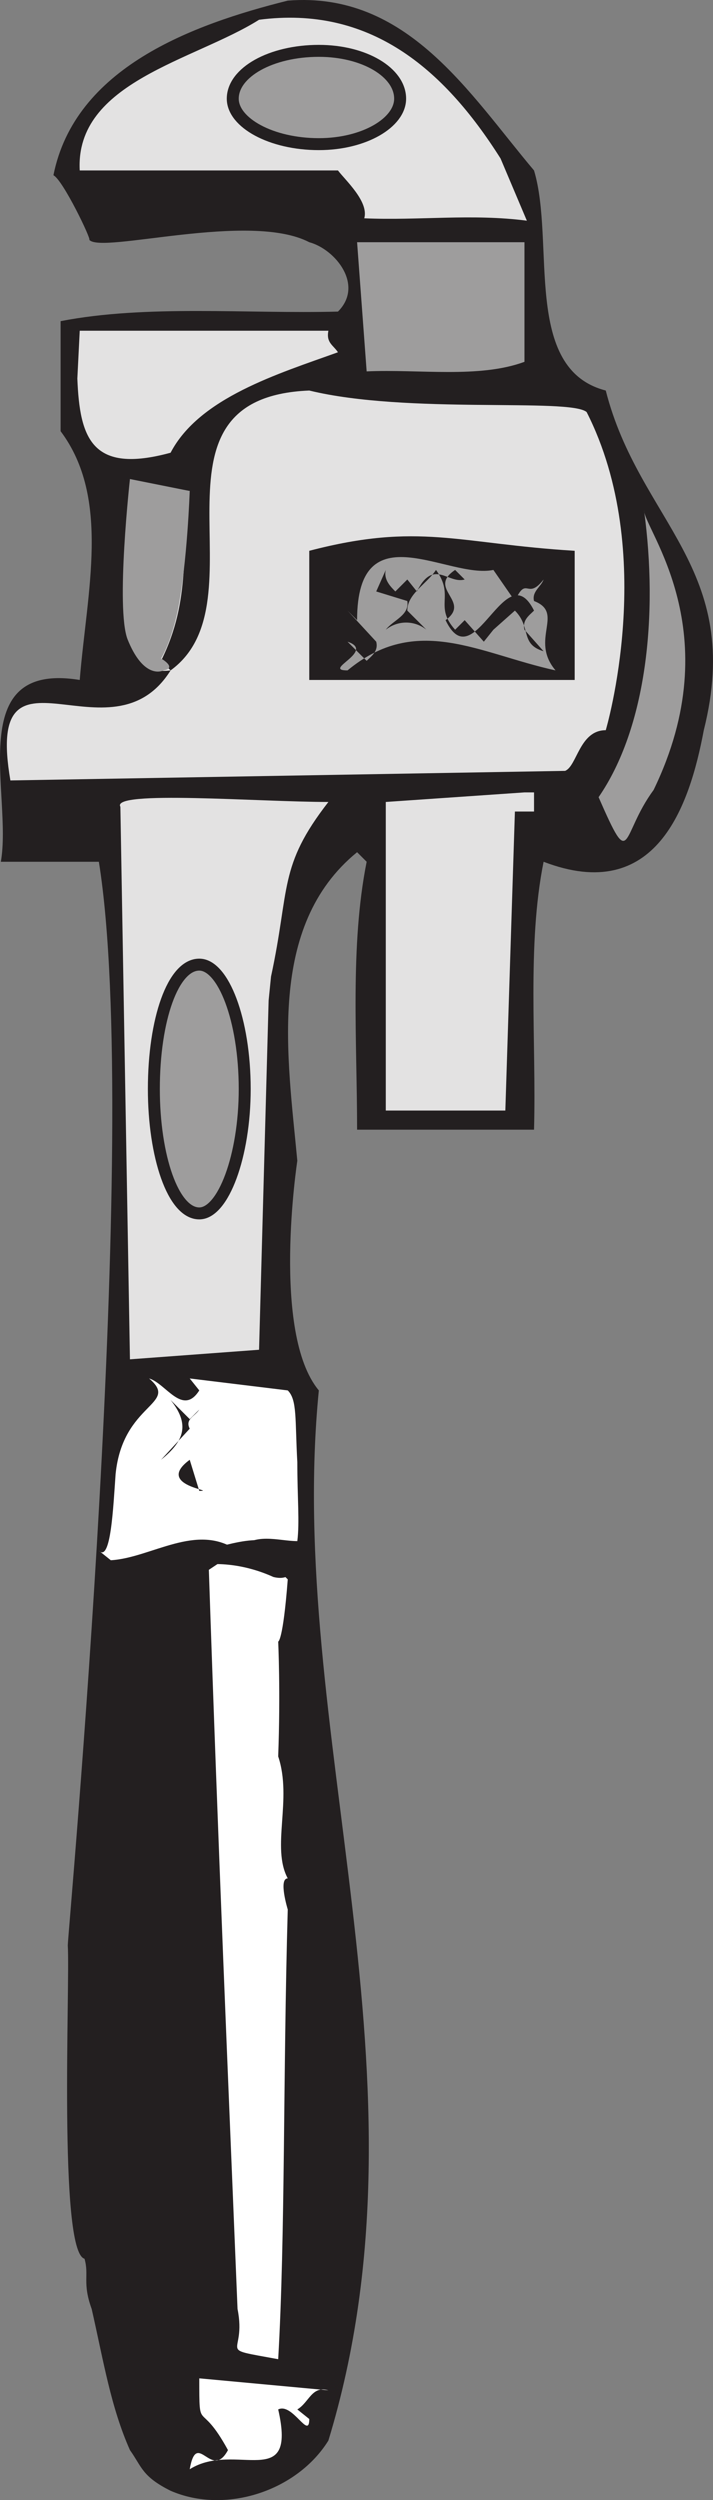
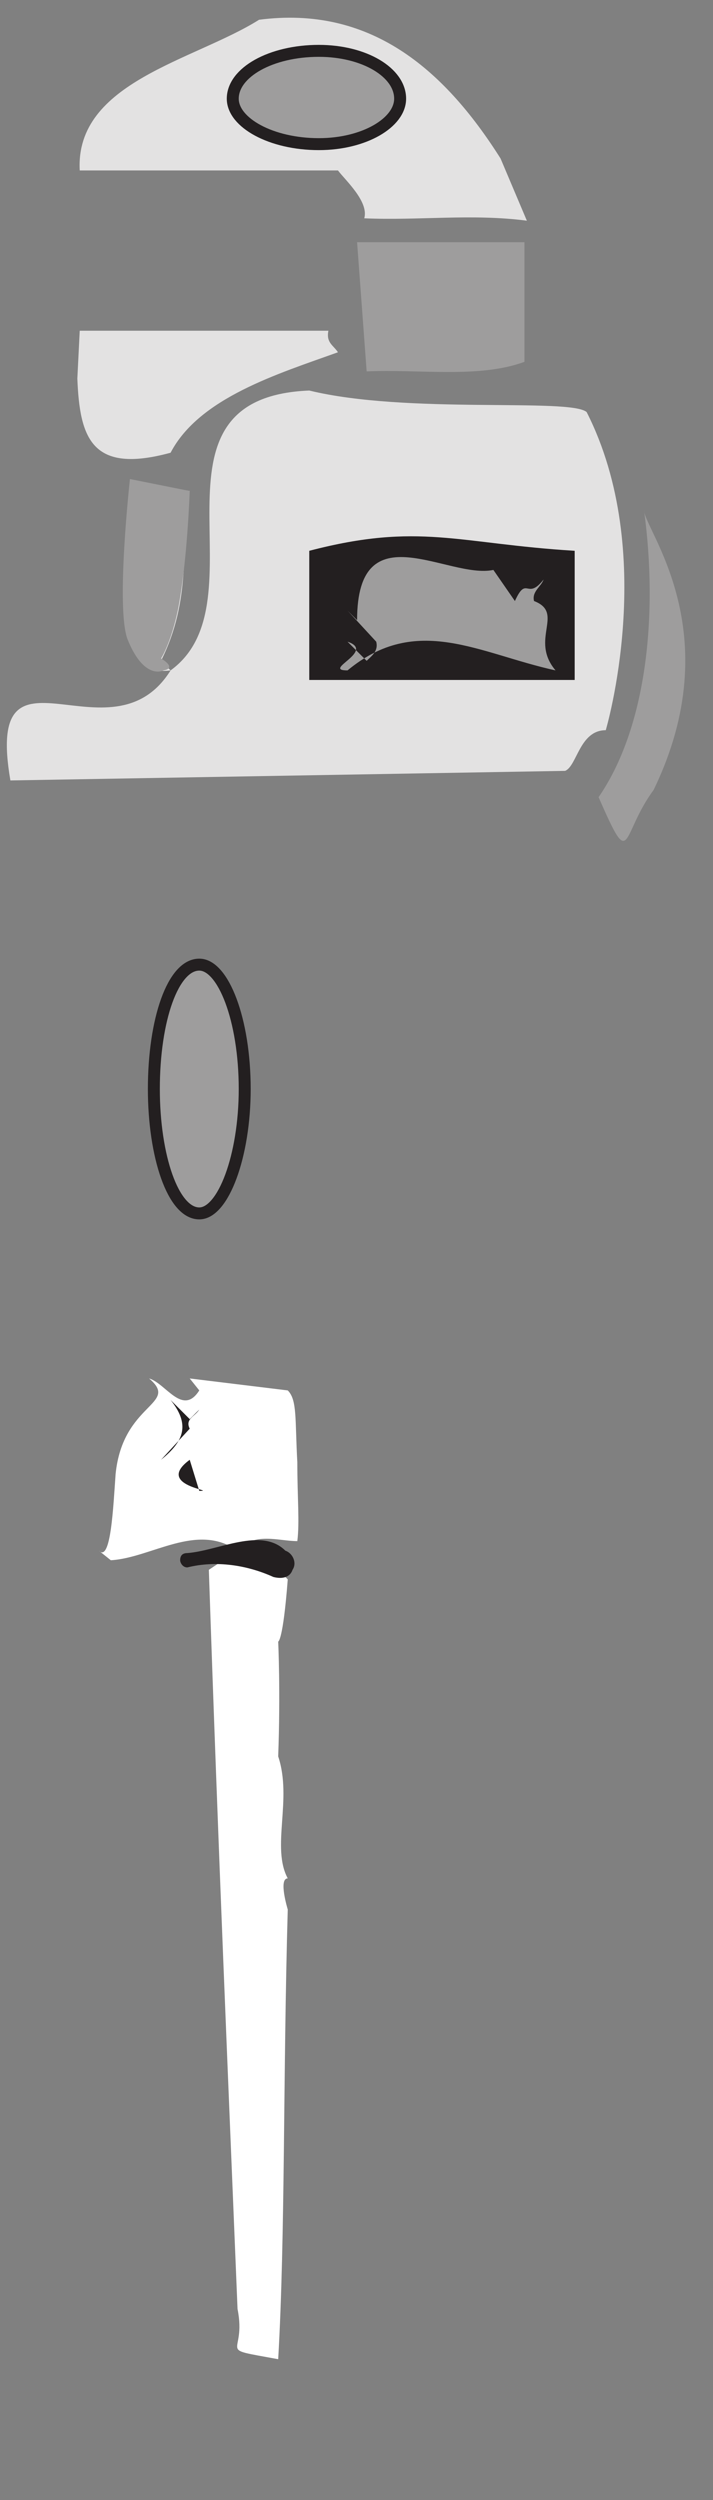
<svg xmlns="http://www.w3.org/2000/svg" width="223.647" height="783.873">
  <rect width="100%" height="100%" fill="#808080" stroke="none" />
-   <path fill="#231f20" fill-rule="evenodd" d="M167.51 53.445c6.75 22.5-3.75 62.25 22.5 69 10.5 41.25 43.5 55.5 30.75 106.5-4.5 24-15 54.75-50.25 41.25-5.25 26.25-2.25 56.25-3 84h-55.5c0-27.75-2.25-57.75 3-84l-3-3c-28.5 23.25-21.75 64.5-18.75 96.75 0 0-8.25 54 6.75 72-10.5 106.5 37.5 216 3 329.25-9.75 15.75-32.25 23.25-49.5 15.75-9-4.5-9-7.5-12.75-12.75-6-13.5-8.25-27.75-12-44.25-3-8.25-.75-10.5-2.25-15.75-8.25-2.25-4.5-86.25-5.25-98.25 0-3.75 23.25-255.75 9.75-339.75H.26c3.75-21-12-63 24.75-57 2.25-27.75 9.75-57-6-78v-34.5c27-5.25 58.5-2.25 87-3 8.25-8.25-.75-19.5-9-21.75-18.75-9.75-65.25 3.75-69-.75.75 0-8.25-18.75-11.25-20.25 6.75-33.75 43.5-47.25 73.5-54.75 37.5-3 57 29.25 77.25 53.25" />
  <path fill="#e3e2e2" fill-rule="evenodd" d="m157.01 49.695 8.25 19.5c-17.25-2.25-33.75 0-51-.75 1.5-5.25-6-12-8.25-15h-81c-1.5-27.75 36-34.5 56.25-47.25 34.5-4.5 57.75 15 75.75 43.5" />
  <path fill="#9e9d9d" fill-rule="evenodd" d="M164.51 113.445c-14.25 5.25-33 2.25-49.5 3l-3-40.5h52.5v37.5" />
  <path fill="#e3e2e2" fill-rule="evenodd" d="M103.01 103.695c-.75 3.75 1.5 4.5 3 6.75-18.75 6.75-43.5 14.25-52.5 31.5-24.75 6.75-28.5-4.5-29.25-23.25l.75-15h78" />
  <path fill="#e3e2e2" fill-rule="evenodd" d="M184.01 129.195c22.5 44.25 6 99.75 6 99.75-8.25 0-9 11.25-12.75 12.75l-174 3c-8.25-48 31.5-4.5 50.25-34.5-22.5 3-9-39.75-12.75-59.25l18.75 3c-3 18 .75 33.75-9 53.25l3 3c30-21.75-12-85.5 43.5-87.75 30.75 7.5 81.75 2.25 87 6.75" />
  <path fill="#9e9d9d" fill-rule="evenodd" d="M205.01 247.695c-10.5 14.25-6.75 26.25-17.25 2.25 15-21.75 18.75-57 14.25-90 0 6 27 38.25 3 87.75" />
  <path fill="#231f20" fill-rule="evenodd" d="M180.26 172.695v40.5H97.01v-40.5c34.5-9 46.5-2.25 83.25 0" />
  <path fill="#9e9d9d" fill-rule="evenodd" d="M161.51 188.445c3.75-8.25 3.75 0 9-6.75-.75 2.25-3.75 3.75-3 6.75 9.75 3.75-1.5 12 6.75 21.75-24-5.25-43.5-18-65.25 0-8.25 0 9-6 0-9l6 6c1.5-1.5 3.75-3 3-6l-9-9.75 3 3c0-34.5 28.5-12.75 42.75-15.75l6.75 9.75" />
-   <path fill="#231f20" fill-rule="evenodd" d="m124.01 185.445 3.75-3.75 3 3.75c5.25-10.5 9.75-2.25 15-3.75l-3-3c-9 6 5.25 9.75-3 15.75 9 18.75 18.75-21 27.75-3-1.5 1.5-3.75 3-3 6l6 6.75c-7.5-2.25-3.75-7.5-9-12.75l-6.75 6-3 3.75-6-6.75-3 3c-6.75-7.5 0-10.5-6-18.75-3 4.5-9 7.5-9 12.75l6 6c-3.75-3-9-3-12.75 0l-3-3 3 3c2.25-3 7.5-4.5 6.75-9l-9.75-3 3-6.75c-.75 3 1.5 5.25 3 6.75" />
-   <path fill="#e3e2e2" fill-rule="evenodd" d="M103.01 251.445c-15.75 20.25-12 27-18 54.75l-.75 7.5-3 109.5-40.5 3-3-173.25c-3-5.25 43.5-1.5 65.25-1.5m61.5 3h-3l-3 93.75h-37.5v-96.75l43.5-3h3v6h-3" />
  <path fill="#fff" fill-rule="evenodd" d="m62.51 435.945-3-3.75 30.75 3.75c3 3 2.25 9 3 22.5 0 11.25.75 18.75 0 24.75-6 0-13.5-3-18.75 3l6.75 6 3-3 6 6c-1.5 19.5-3 19.5-3 19.5s.75 15.75 0 36c4.5 13.5-2.25 28.5 3 38.25-3 0 0 9.75 0 9.75-1.5 52.5-.75 102-3 141-20.25-3.75-9.75-.75-12.75-15.75-3-73.5-6-142.5-9-231.75l9-6c-12.75-9-27 2.25-39.75 3l-3.75-3c3.75 3.75 4.5-13.5 5.25-24 2.25-22.5 20.25-21.75 10.5-30 5.25 1.5 10.5 12 15.75 3.75" />
  <path fill="#231f20" fill-rule="evenodd" d="M62.51 441.945c-1.5 2.25-4.5 3-3 6l-9 9.75-3.75-3 3.75 3c7.5-6 9-11.25 3-18.75l6 6 3-3m0 25.5c6 0-14.25-1.5-3-9.75l3 9.75" />
-   <path fill="#fff" fill-rule="evenodd" d="M103.01 749.445c-5.25-1.5-6 3.75-9.75 6l3.75 3c0 6.75-5.25-5.25-9.75-3 6 26.25-13.5 9.75-27.75 18.75 2.25-12.75 6.75 3.75 12-6-9-16.5-9-4.5-9-22.5l40.5 3.75" />
  <path fill="#9e9d9d" fill-rule="evenodd" d="m59.51 153.945-18.75-3.75s-4.5 40.5-.75 50.25c4.5 11.25 9.75 10.5 11.25 9.75 4.5-.75-.75-3.75-.75-3.75s3-4.5 5.25-15c3-15 3.75-37.5 3.75-37.5m3 226.5c7.5 0 14.25-18 14.25-39 0-21.75-6.75-39-14.25-39-8.25 0-14.25 17.25-14.25 39 0 21 6 39 14.25 39" />
  <path fill="none" stroke="#231f20" stroke-linecap="round" stroke-linejoin="round" stroke-miterlimit="10" stroke-width="3.75" d="M62.51 380.445c7.5 0 14.25-18 14.25-39 0-21.75-6.75-39-14.25-39-8.25 0-14.25 17.25-14.25 39 0 21 6 39 14.25 39zm0 0" />
  <path fill="#9e9d9d" fill-rule="evenodd" d="M100.01 45.195c14.25 0 25.5-6.75 25.5-14.25 0-8.25-11.25-15-25.5-15-15 0-27 6.75-27 15 0 7.5 12 14.25 27 14.25" />
  <path fill="none" stroke="#231f20" stroke-linecap="round" stroke-linejoin="round" stroke-miterlimit="10" stroke-width="3.75" d="M100.01 45.195c14.25 0 25.5-6.75 25.5-14.25 0-8.25-11.25-15-25.5-15-15 0-27 6.75-27 15 0 7.5 12 14.25 27 14.25zm0 0" />
  <path fill="#231f20" fill-rule="evenodd" d="M58.76 491.445c9-2.25 18.75-.75 27 3 3 .75 5.25 0 6-2.25 1.5-2.25 0-5.25-2.25-6-7.5-7.5-21 0-30.75.75-1.5 0-2.25.75-2.25 2.25 0 .75.75 2.25 2.25 2.25" />
</svg>